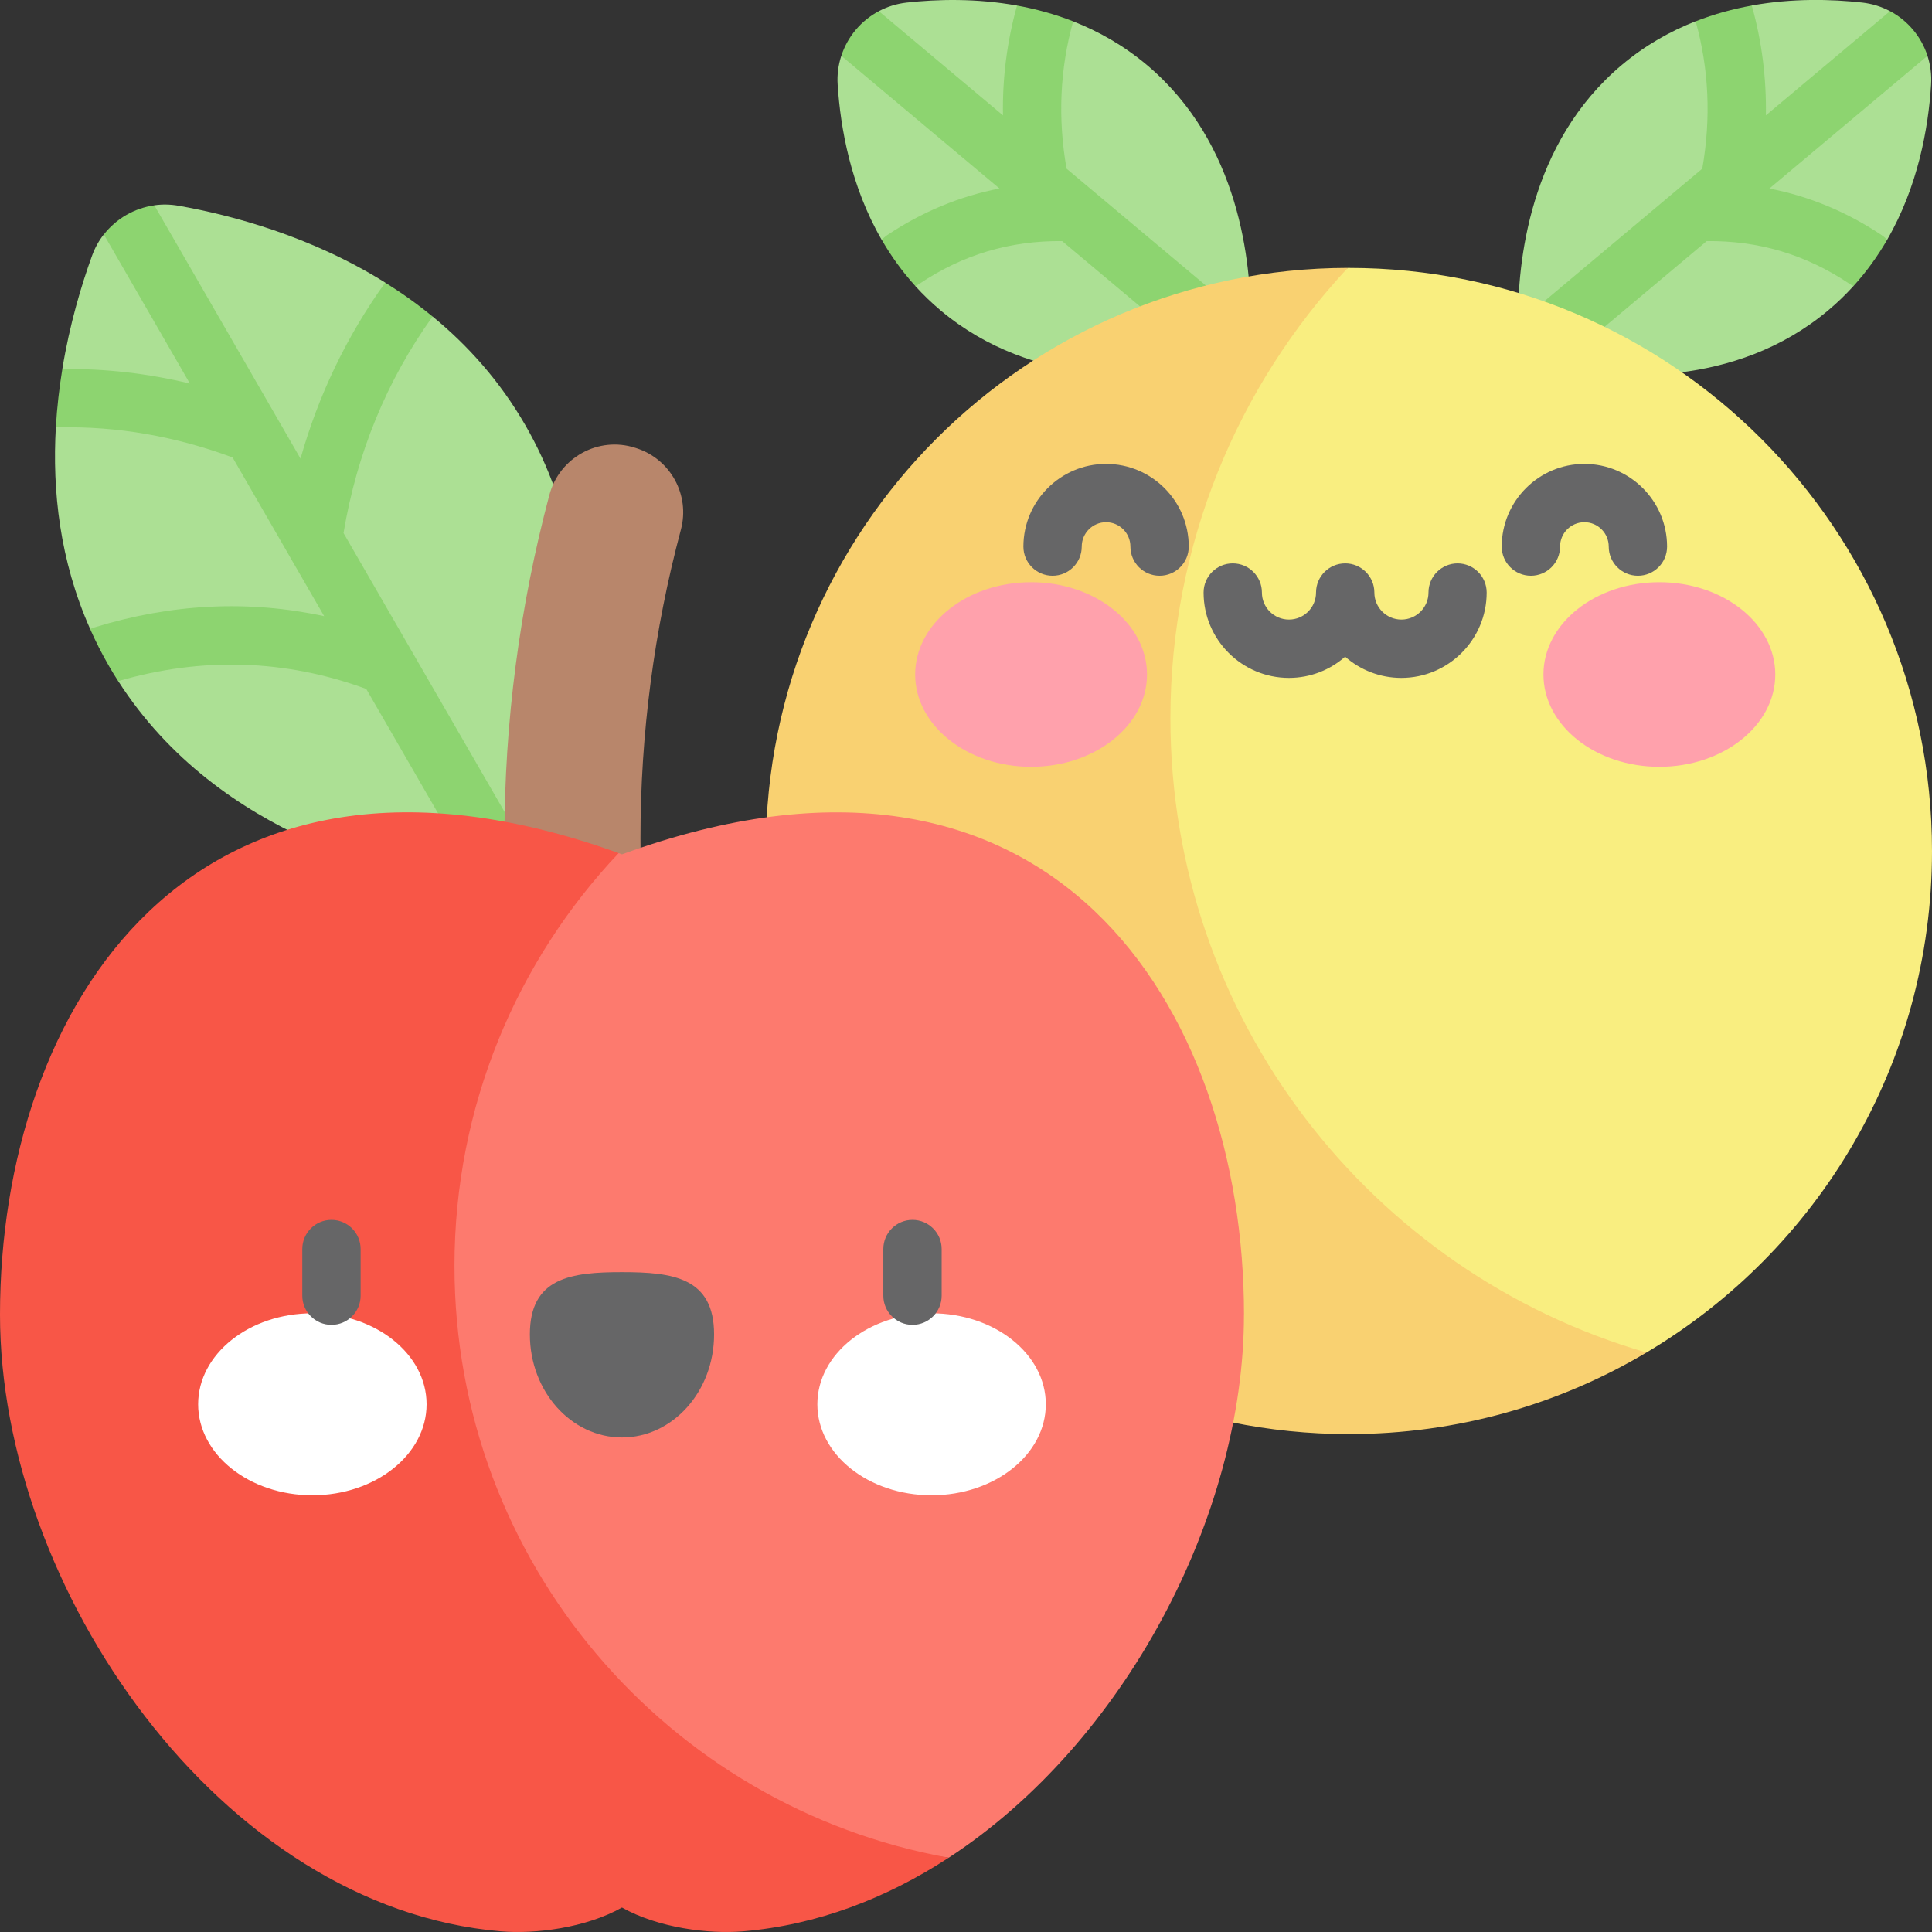
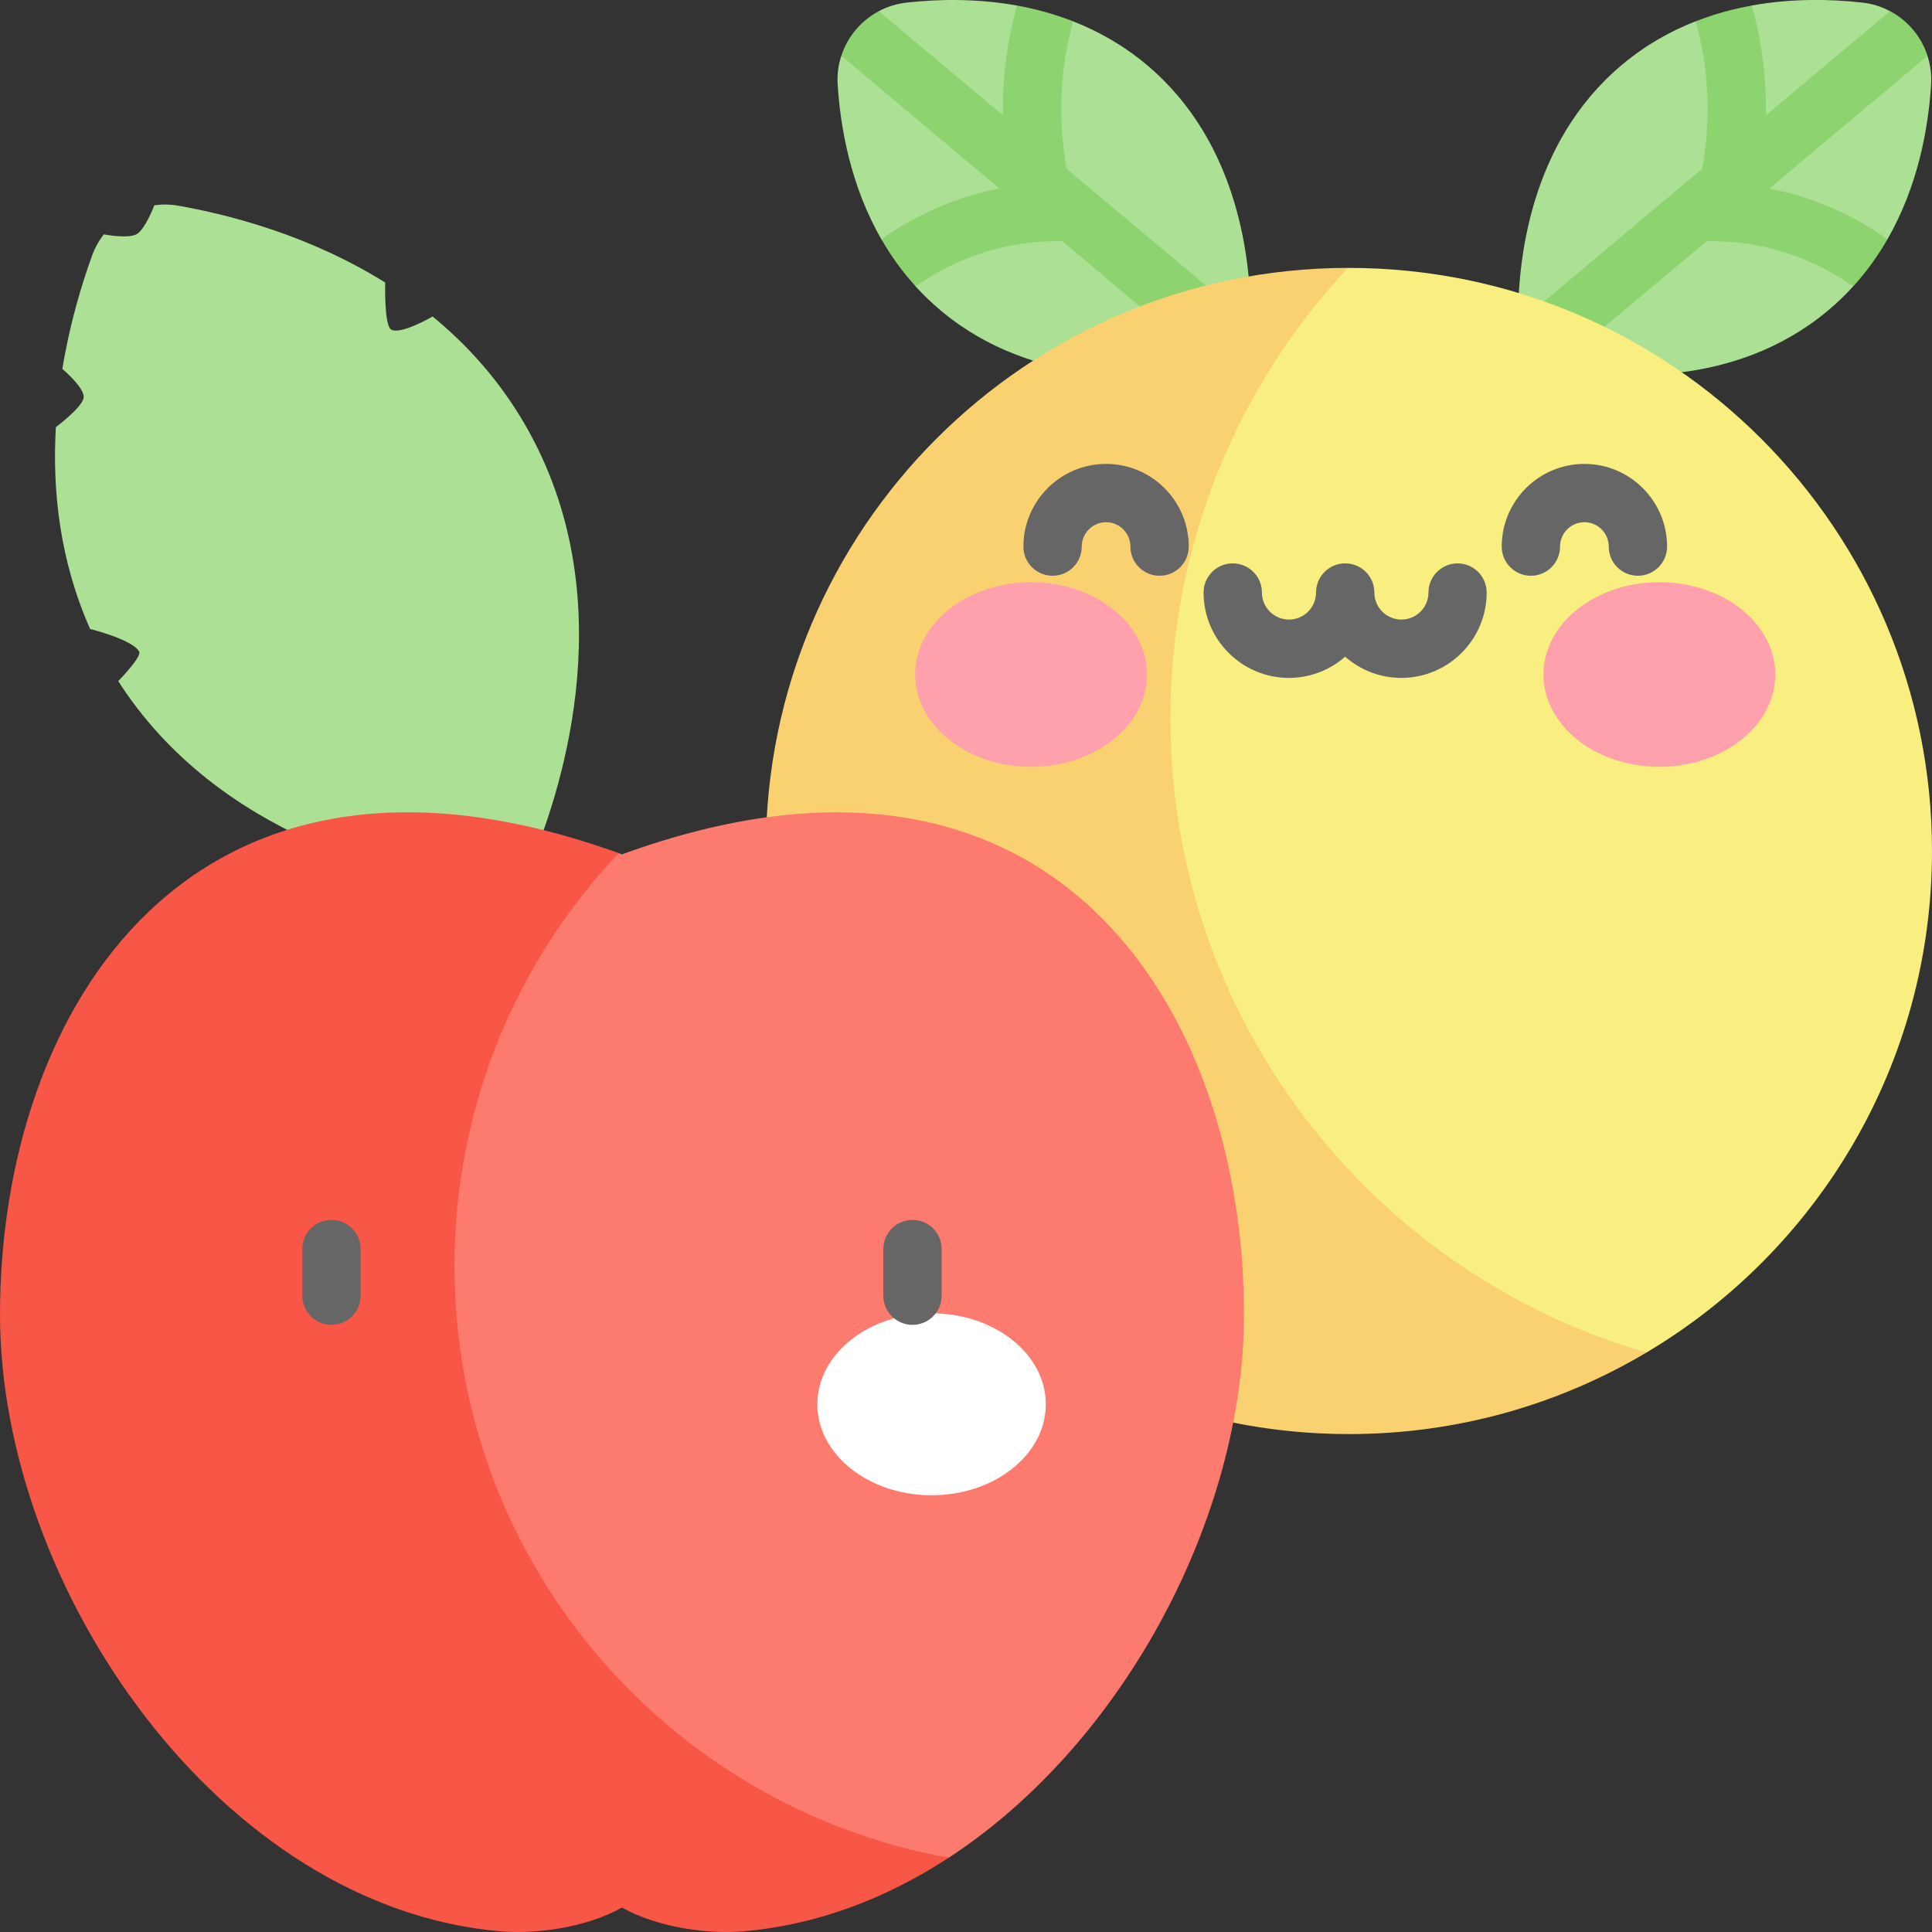
<svg xmlns="http://www.w3.org/2000/svg" id="uuid-e032c4a7-1a9e-42b0-b6e9-0a36d53ccb85" viewBox="0 0 512 512">
  <rect x="0" y="0" width="512" height="512" fill="#333333" stroke="none" />
  <defs>
    <style>.uuid-c0cf1a6d-9555-4e1e-893e-764bed32dae7{fill:#fd7a6e;}.uuid-854b7979-a481-419d-92c0-3a9246cc2df0{fill:#ffa1ac;}.uuid-9a0fca66-5abb-4d06-a3a9-009a5fffce74{fill:#fff;}.uuid-09bd86f8-b56f-4266-8a66-7732179f4e80{fill:#ace094;}.uuid-32968adb-8079-4dc7-b57d-f55f08500939{fill:#f9d171;}.uuid-2edc6a07-2516-49d7-927f-3a6bc1b6657d{fill:#b8866b;}.uuid-286d0970-3fd5-46d6-a425-60a35fb5f561{fill:#666667;}.uuid-5ad732ec-7a01-4884-a394-b124f06f7380{fill:#f9ee80;}.uuid-1c04498b-72ec-4f52-87ed-13ee2b66809d{fill:#8dd470;}.uuid-bbbdd17c-40f4-4b1a-b05f-a16950145c49{fill:#f85647;}</style>
  </defs>
  <path class="uuid-09bd86f8-b56f-4266-8a66-7732179f4e80" d="M511.76,22.43c-.73,11.57-3.47,26.97-11.65,41.12,0,0-7.87-1.04-9.31.96-1.51,2.1.4,11.28.4,11.28-2.04,2.26-4.27,4.42-6.73,6.48-24.7,20.72-56.65,18.15-72.22,15.22-5.82-1.1-9.34-2.25-9.34-2.25,0,0-.52-3.67-.59-9.59-.19-15.83,2.82-47.76,27.52-68.48,6.18-5.18,12.8-8.91,19.52-11.53,0,0,6.22,6.51,8.7,5.82s6.17-10,6.17-10c10.79-1.95,21.08-1.69,29.28-.78,2.65.3,5.13,1.08,7.36,2.27,0,0-1.7,6.4-.11,8.15,1.94,2.14,10.04,3.68,10.04,3.68.78,2.4,1.13,4.97.96,7.64Z" />
  <path class="uuid-1c04498b-72ec-4f52-87ed-13ee2b66809d" d="M498.71,62.34c.52.35,1,.76,1.4,1.22-2.45,4.23-5.39,8.37-8.91,12.24-.37-.17-.73-.37-1.08-.6-11.56-7.74-23.96-11.44-37.82-11.31l-40.04,33.6-4.38,3.68c-1.44,1.21-3.2,1.8-4.97,1.8-2.2,0-4.39-.94-5.91-2.76-2.75-3.27-2.32-8.14.95-10.89l4.38-3.67,48.79-40.95c2.35-13.35,1.76-26.47-1.75-39.05,4.97-1.95,9.97-3.3,14.88-4.18,2.66,9.49,3.89,19.22,3.73,29.1l32.9-27.62c4.71,2.5,8.29,6.76,9.93,11.84l-41.9,35.17c10.56,2.05,20.53,6.19,29.8,12.38Z" />
  <path class="uuid-09bd86f8-b56f-4266-8a66-7732179f4e80" d="M331.44,85.65c-.07,5.92-.59,9.6-.59,9.6,0,0-3.52,1.14-9.34,2.25-15.57,2.94-47.52,5.5-72.22-15.22-2.45-2.06-4.69-4.22-6.73-6.48,0,0,3.61-8.93,2.19-10.87-1.57-2.14-11.1-1.38-11.1-1.38-8.18-14.15-10.92-29.56-11.66-41.11-.18-2.66.18-5.24.96-7.64,0,0,10.54.82,12.23-1.19,1.69-2.01-2.29-10.64-2.29-10.64,2.23-1.2,4.71-1.98,7.35-2.28,8.2-.91,18.48-1.16,29.27.78,0,0,1.79,8.21,4.19,8.88,2.56.7,10.68-4.69,10.68-4.69,6.72,2.62,13.34,6.35,19.52,11.53,24.69,20.72,27.71,52.63,27.53,68.47Z" />
  <path class="uuid-1c04498b-72ec-4f52-87ed-13ee2b66809d" d="M336.78,100.21c-1.54,1.82-3.72,2.76-5.92,2.76-1.75,0-3.52-.6-4.96-1.8l-4.38-3.68-40.04-33.6c-13.89-.12-26.27,3.58-37.83,11.31-.35.23-.7.43-1.07.6-3.53-3.88-6.47-8.01-8.91-12.25.4-.44.88-.85,1.4-1.21,9.26-6.19,19.23-10.33,29.79-12.39l-41.9-35.16c1.65-5.08,5.22-9.33,9.94-11.83l32.9,27.61c-.17-9.88,1.07-19.61,3.72-29.1,4.9.89,9.91,2.24,14.88,4.18-3.51,12.59-4.1,25.7-1.75,39.05l48.8,40.94,4.38,3.68c3.27,2.75,3.7,7.62.96,10.89h0Z" />
  <path class="uuid-5ad732ec-7a01-4884-a394-b124f06f7380" d="M512,225.53c0,56.54-30.37,105.99-75.68,132.91-87.55-14.28-143.2-87.77-143.2-167.47,0-46.13,13.86-84.75,64.06-119.97h.29c85.34,0,154.53,69.18,154.53,154.53h0Z" />
  <path class="uuid-32968adb-8079-4dc7-b57d-f55f08500939" d="M436.32,358.44c-23.09,13.73-50.05,21.61-78.85,21.61-85.34,0-154.53-69.19-154.53-154.53s69.03-154.37,154.24-154.53c-29.16,31.26-47.01,73.21-47.01,119.35,0,79.71,53.27,146.96,126.14,168.09h0Z" />
  <path class="uuid-09bd86f8-b56f-4266-8a66-7732179f4e80" d="M141.06,227.89c-2.27,5.51-3.93,8.64-3.93,8.64,0,0-3.54-.12-9.44-.91-20.56-2.73-69.69-13.49-96.36-55.12,0,0,6.34-6.44,5.54-7.85-1.85-3.21-12.98-5.96-12.98-5.96-8.07-18.14-10.06-36.73-9.09-53.49,0,0,7.08-5.28,7.37-7.85.29-2.59-5.65-7.59-5.65-7.59,1.95-11.88,5.06-22.24,7.89-30.04.75-2.07,1.81-3.96,3.11-5.61,0,0,6.44,1.25,8.71-.06s4.67-7.65,4.67-7.65c2.08-.29,4.23-.26,6.4.12,14.04,2.48,35.06,8.03,54.78,20.36,0,0-.31,11.11,1.52,12.4,2.37,1.66,11.04-3.41,11.04-3.41,9.27,7.6,17.79,17.05,24.56,28.78,25.99,45.02,10.03,95.43,1.85,115.22h0Z" />
-   <path class="uuid-1c04498b-72ec-4f52-87ed-13ee2b66809d" d="M140.99,243.21c-1.22.71-2.54,1.04-3.85,1.04-2.67,0-5.27-1.38-6.7-3.86l-2.75-4.77-30.63-53.04c-21.4-7.85-43.48-8.55-65.74-2.07-.86-1.34-1.7-2.7-2.5-4.1-1.85-3.21-3.49-6.45-4.93-9.7.35-.18.73-.32,1.12-.44,20.5-6.32,40.91-7.3,60.9-2.98l-9.54-16.52c-.05-.08-.1-.18-.15-.27l-14.58-25.26c-15.13-5.62-30.61-8.31-46.03-7.98h-.16c-.22,0-.43-.01-.65-.03.31-5.36.92-10.52,1.72-15.43,11.31-.14,22.62,1.15,33.8,3.85l-22.8-39.51c3.28-4.2,8.1-6.99,13.38-7.72l38.74,67.12c4.77-16.89,12.28-32.5,22.44-46.64,4.28,2.66,8.49,5.64,12.56,8.99-12.12,16.89-20.06,36.17-23.6,57.38l50.02,86.62,2.76,4.78c2.13,3.7.87,8.42-2.83,10.55h0Z" />
  <ellipse class="uuid-854b7979-a481-419d-92c0-3a9246cc2df0" cx="273.25" cy="178.75" rx="30.72" ry="24.46" />
  <ellipse class="uuid-854b7979-a481-419d-92c0-3a9246cc2df0" cx="439.75" cy="178.75" rx="30.72" ry="24.46" />
  <path class="uuid-286d0970-3fd5-46d6-a425-60a35fb5f561" d="M386.29,149.3c-4.27,0-7.73,3.46-7.73,7.73,0,3.95-3.21,7.16-7.17,7.16s-7.17-3.21-7.17-7.16c0-4.27-3.46-7.73-7.73-7.73s-7.73,3.46-7.73,7.73c0,3.95-3.21,7.16-7.17,7.16s-7.17-3.21-7.17-7.16c0-4.27-3.46-7.73-7.73-7.73s-7.73,3.46-7.73,7.73c0,12.47,10.15,22.62,22.62,22.62,5.7,0,10.91-2.12,14.89-5.62,3.98,3.49,9.19,5.62,14.89,5.62,12.47,0,22.62-10.15,22.62-22.62,0-4.27-3.46-7.73-7.73-7.73h0Z" />
  <path class="uuid-286d0970-3fd5-46d6-a425-60a35fb5f561" d="M307.3,152.58c-4.27,0-7.73-3.46-7.73-7.73,0-3.56-2.89-6.46-6.45-6.46s-6.45,2.9-6.45,6.46c0,4.27-3.46,7.73-7.73,7.73s-7.73-3.46-7.73-7.73c0-12.08,9.83-21.91,21.91-21.91s21.91,9.83,21.91,21.91c0,4.27-3.46,7.73-7.73,7.73h0Z" />
  <path class="uuid-286d0970-3fd5-46d6-a425-60a35fb5f561" d="M434.06,152.58c-4.27,0-7.73-3.46-7.73-7.73,0-3.56-2.89-6.46-6.45-6.46s-6.45,2.9-6.45,6.46c0,4.27-3.46,7.73-7.73,7.73s-7.73-3.46-7.73-7.73c0-12.08,9.83-21.91,21.91-21.91s21.91,9.83,21.91,21.91c0,4.27-3.46,7.73-7.73,7.73h0Z" />
-   <path class="uuid-2edc6a07-2516-49d7-927f-3a6bc1b6657d" d="M168.38,325.39c.11-.04.23-.07.34-.11,9.01-2.93,14.18-12.39,11.73-21.55-14.29-53.52-14.29-109.86,0-163.38,2.44-9.15-2.72-18.62-11.73-21.55-.11-.04-.23-.07-.34-.11-9.77-3.18-20.15,2.55-22.79,12.48-15.87,59.54-15.87,122.2,0,181.74,2.65,9.93,13.02,15.65,22.79,12.48h0Z" />
  <path class="uuid-c0cf1a6d-9555-4e1e-893e-764bed32dae7" d="M329.66,348.41c0,53.37-31.73,113.51-78.24,143.91-94.04-10.56-163.57-76.8-163.57-155.12,0-42.37,35.19-85.31,76.11-111.11.29.1.59.22.88.32,113.95-41.53,164.83,40.71,164.83,122.01h0Z" />
  <path class="uuid-bbbdd17c-40f4-4b1a-b05f-a16950145c49" d="M251.42,492.31c-16.54,10.81-34.95,17.86-54.48,19.51-9.18.77-22.49-.9-32.11-6.3-9.62,5.4-22.93,7.07-32.11,6.3C58.32,505.54,0,420.76,0,348.4,0,267.32,50.62,185.3,163.95,226.08c-26.97,28.55-43.51,67.03-43.51,109.4,0,78.33,56.51,143.44,130.97,156.83h0Z" />
-   <ellipse class="uuid-9a0fca66-5abb-4d06-a3a9-009a5fffce74" cx="82.78" cy="372.15" rx="30.27" ry="24.11" />
  <ellipse class="uuid-9a0fca66-5abb-4d06-a3a9-009a5fffce74" cx="246.88" cy="372.15" rx="30.27" ry="24.11" />
-   <path class="uuid-286d0970-3fd5-46d6-a425-60a35fb5f561" d="M189.24,353.63c0-15.08-10.93-16.5-24.41-16.5s-24.41,1.42-24.41,16.5,10.93,27.31,24.41,27.31,24.41-12.23,24.41-27.31Z" />
  <path class="uuid-286d0970-3fd5-46d6-a425-60a35fb5f561" d="M87.84,351.1c-4.27,0-7.73-3.46-7.73-7.73v-12.36c0-4.27,3.46-7.73,7.73-7.73s7.73,3.46,7.73,7.73v12.36c0,4.27-3.46,7.73-7.73,7.73h0Z" />
  <path class="uuid-286d0970-3fd5-46d6-a425-60a35fb5f561" d="M241.82,351.1c-4.27,0-7.73-3.46-7.73-7.73v-12.36c0-4.27,3.46-7.73,7.73-7.73s7.73,3.46,7.73,7.73v12.36c0,4.27-3.46,7.73-7.73,7.73h0Z" />
</svg>